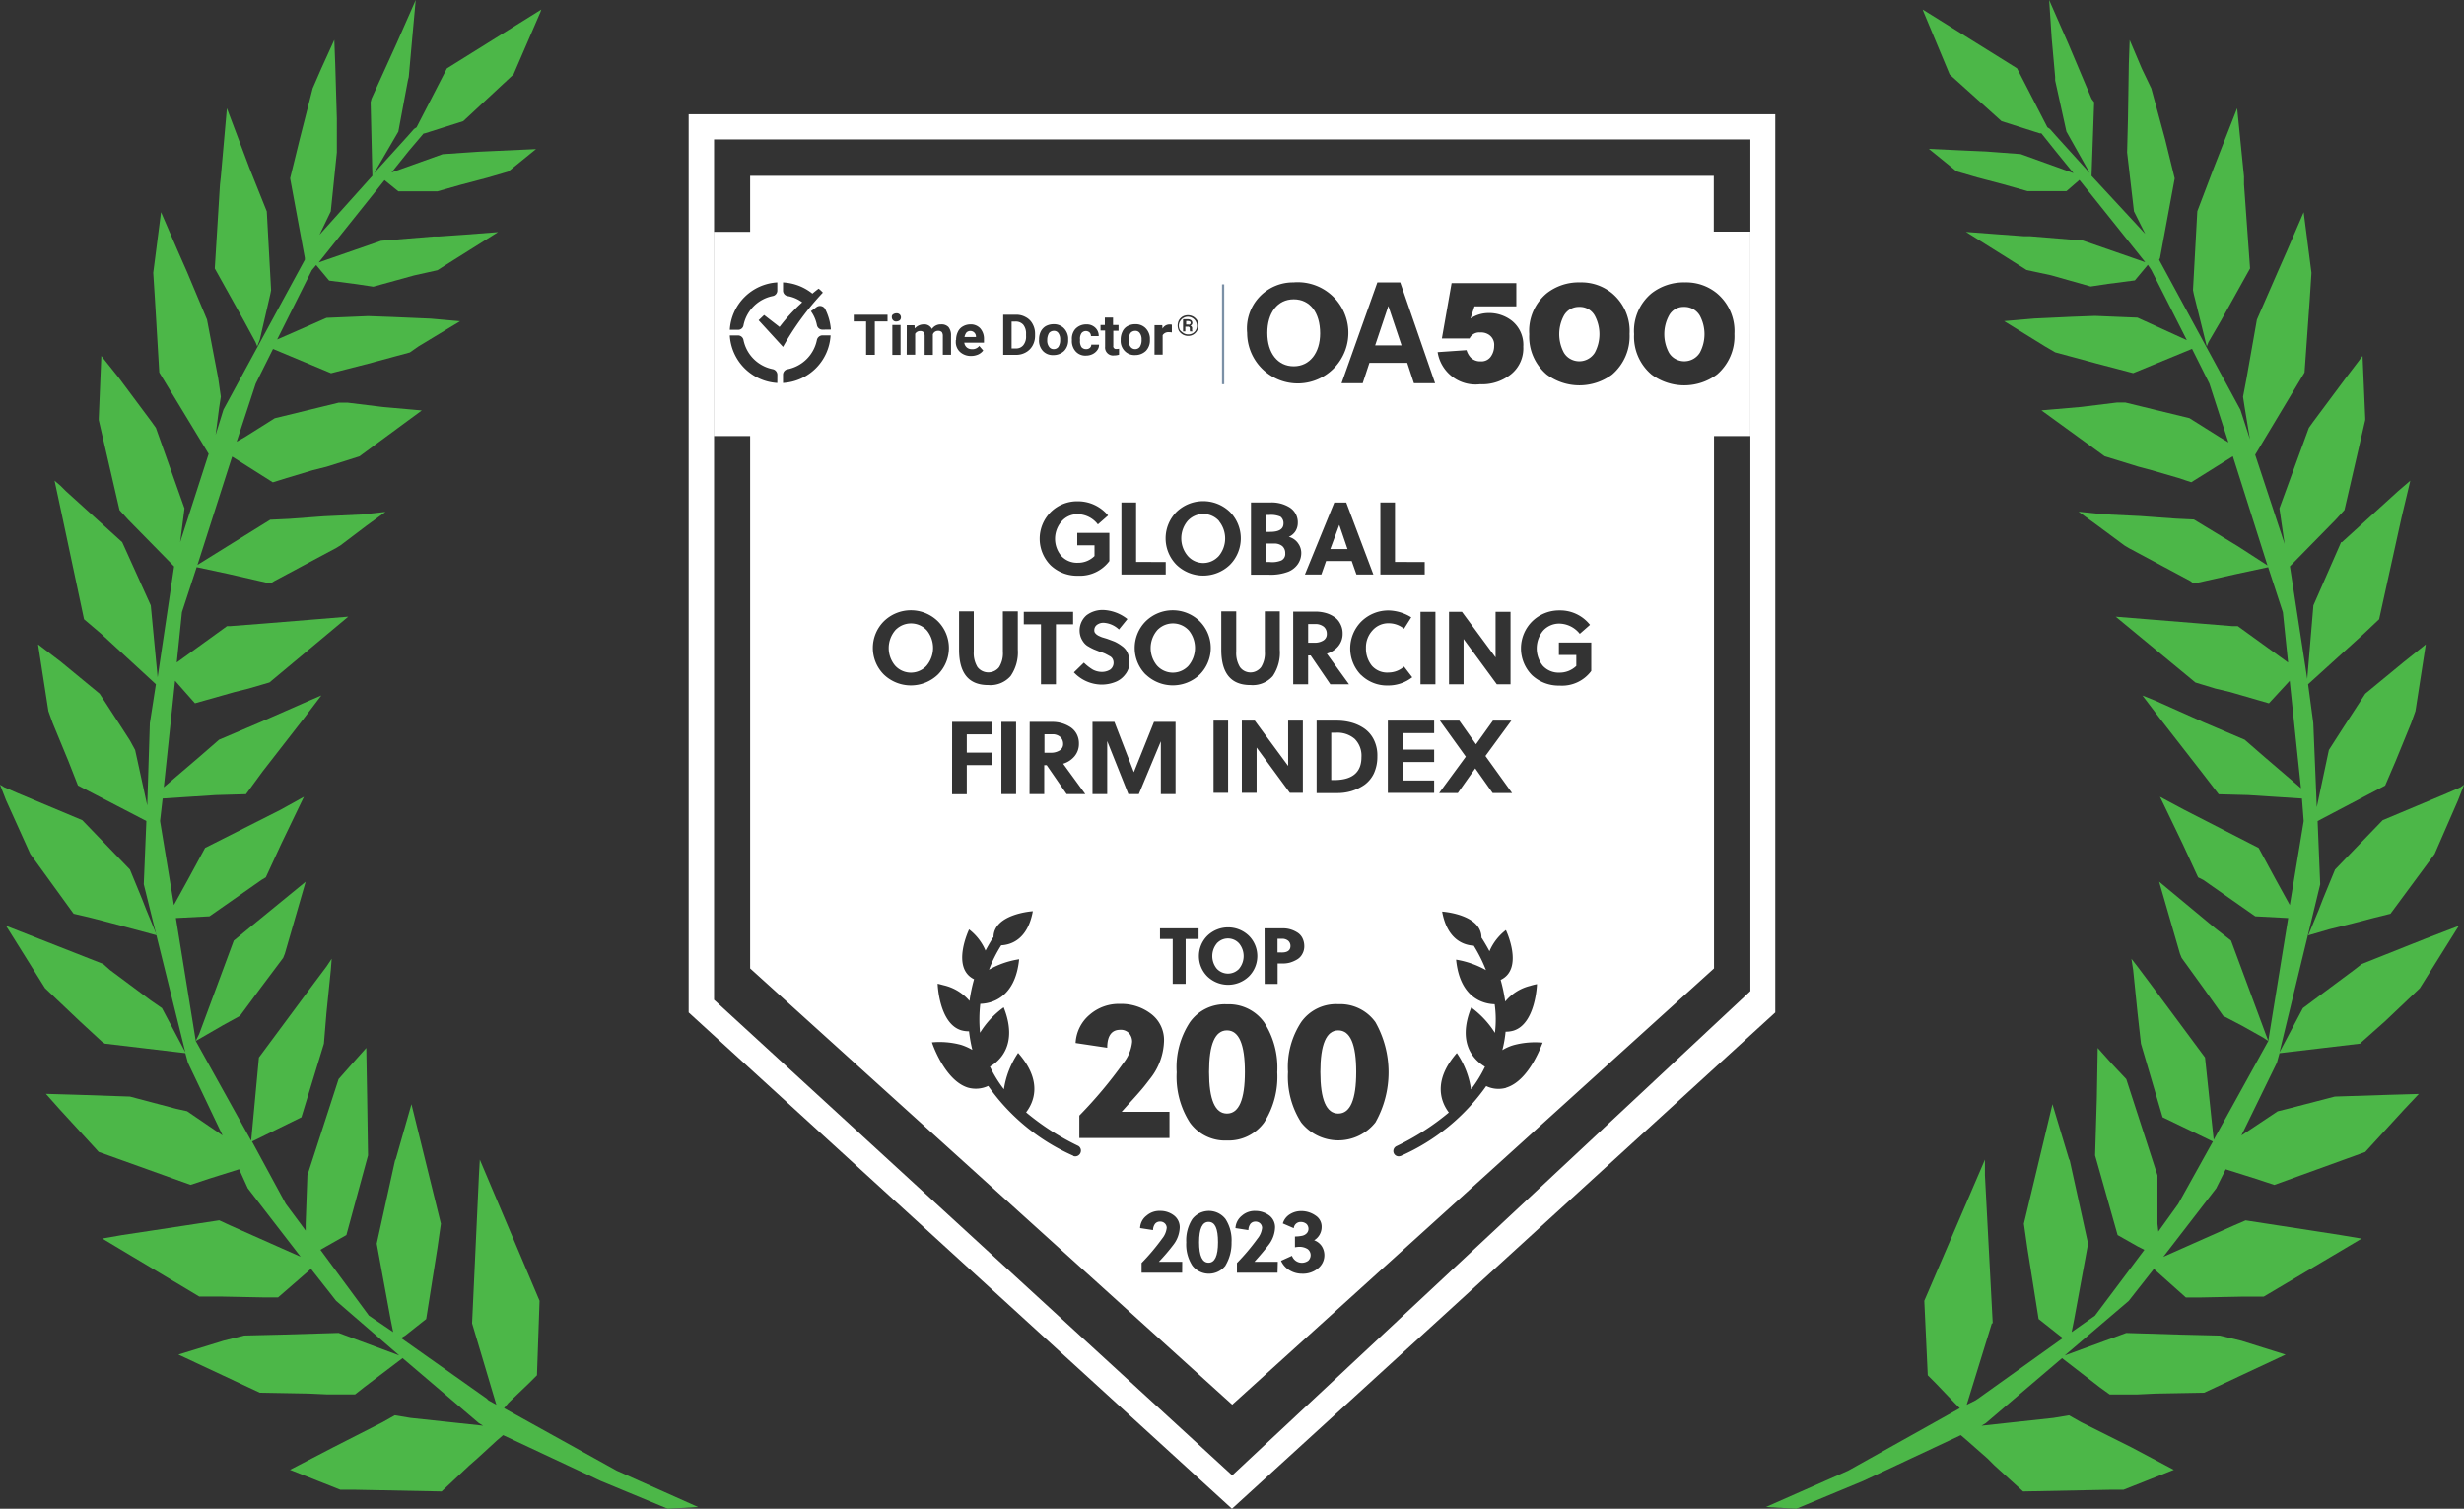
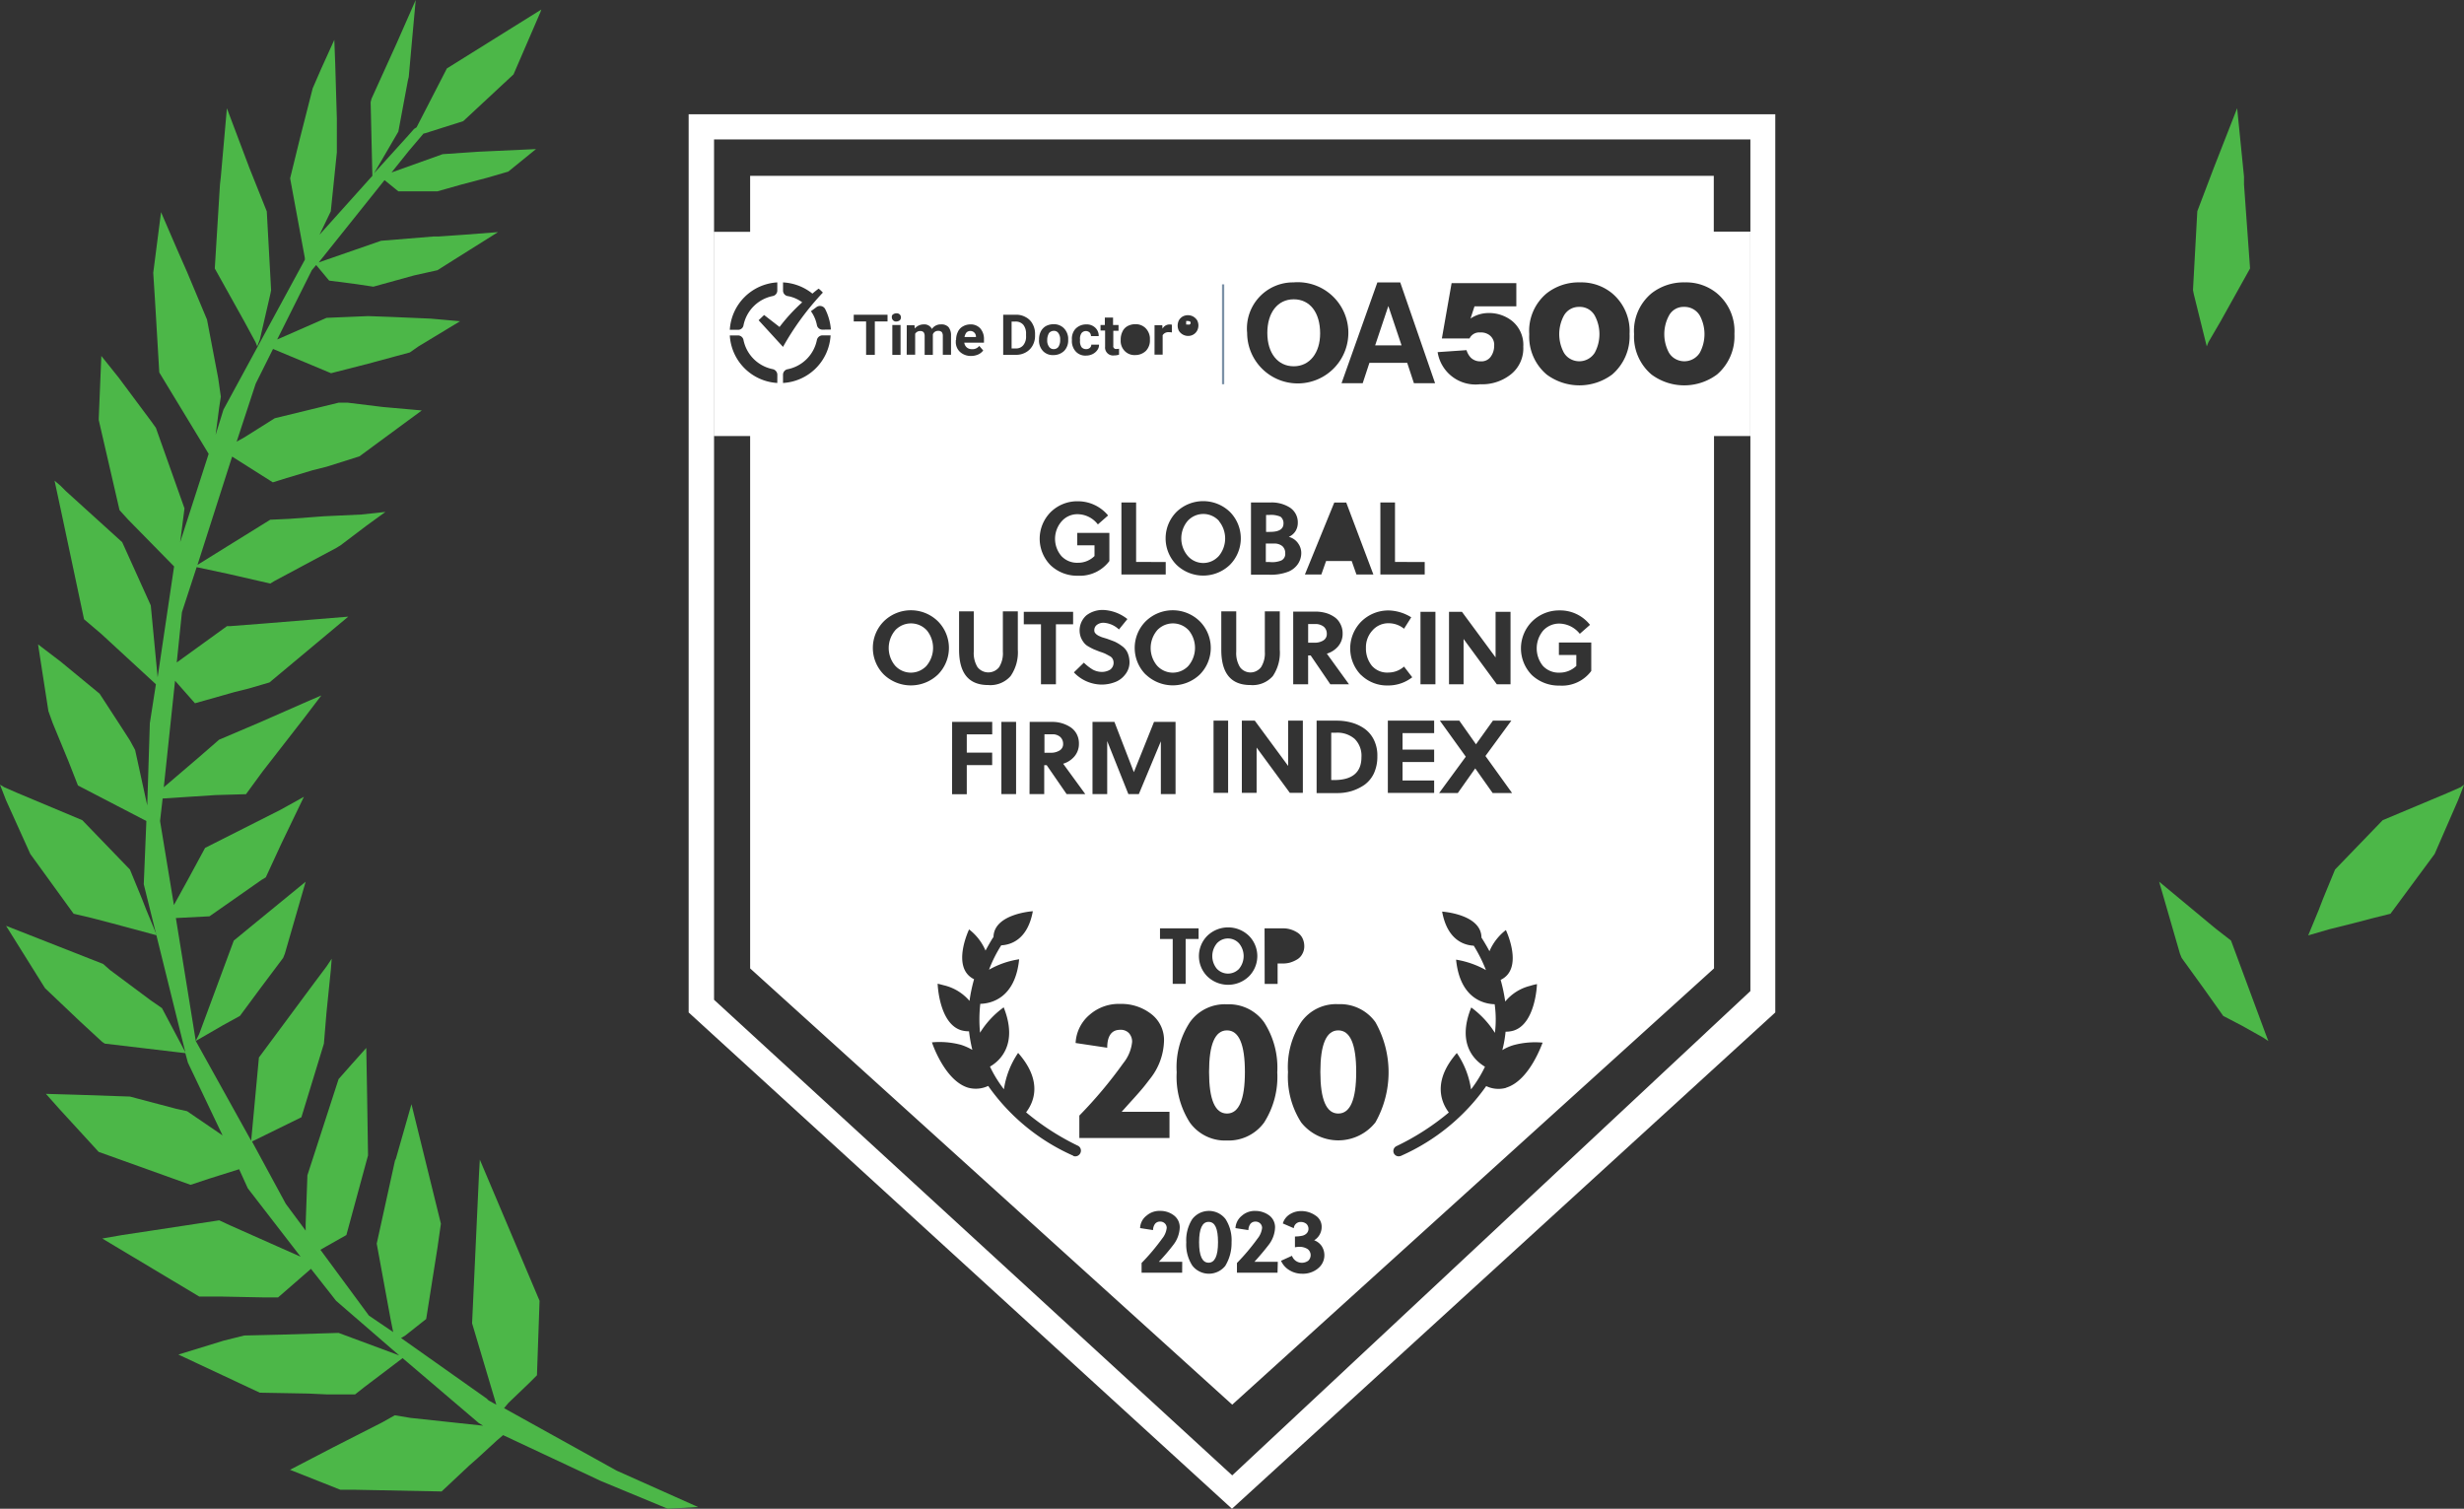
<svg xmlns="http://www.w3.org/2000/svg" id="Component_384_2" data-name="Component 384 – 2" width="107.791" height="66" viewBox="0 0 107.791 66">
  <rect x="0" y="0" width="107.791" height="66" fill="#333333" stroke="none" />
  <g id="crm">
    <g id="Group_3337" data-name="Group 3337" transform="translate(0 0)">
      <path id="Path_10257" data-name="Path 10257" d="M252.445,104.376l-.682-.53L249.3,101.8l.909,3.145.076.189.985,1.364.834,1.175.8.417.947.53.227.152-.114-.3Z" transform="translate(-154.846 -63.231)" fill="#4cb748" />
-       <path id="Path_10258" data-name="Path 10258" d="M216.4,1.667l.152,1.7v.152l.493,2.235,1.023,1.819-1.478-1.63-.265-.3-.113-.076-1.326-2.576L210.758.417,210.8.53l1.137,2.728L214.206,5.3l1.667.531h.075l.606.758.8.985-2.311-.834-1.516-.114-.871-.038-1.629-.076,1.212.985.909.265,1.137.3,1.061.3h1.7l.568-.492,2.879,3.6-2.728-.947-2.311-.189h-.265l-1.023-.075-1.516-.114,1.932,1.212.72.455,1.061.227,1.743.493.758-.114,1.174-.152.569-.682.151.227,1.554,3.069-2.16-.985-1.856-.076-1.023.038-1.629.076-1.326.114,1.781,1.1.455.266,1.819.492,1.591.417,2.576-1.061.758,1.516.834,2.576-.379-.227-1.326-.834-2.8-.682h-.379l-1.554.19-1.743.151,2.766,2.008,1.478.455.568.152,1.175.341.568.189,1.819-1.137,1.515,4.774-1.288-.833-1.932-1.175-.8-.038-1.553-.113-1.592-.076-1.1-.114.833.606,1.175.871.189.114,2.69,1.44.152.114,1.856-.417,1.4-.3.644,1.97.228,2.2-2.2-1.591h-.227l-1.4-.114-3.713-.3,3.486,2.879.871.265.644.152,1.7.493.909-.985.493,4.7-1.591-1.364-.872-.758-1.781-.758-2.121-.947-.569-.227.72.947,1.857,2.387.758.985L225,34.78l2.349.152.076.985-.607,3.675-.606-1.1-.758-1.4L222.2,35.424l-1.061-.568.985,2.046.682,1.477.228.114,2.273,1.591,1.44.076-.872,5.38-2.387,4.32-.379-3.6-2.387-3.22-.568-.758-.265-.341.076.493.189,1.856.152,1.364.947,3.22,2.2,1.061-1.516,2.728-.871,1.212-.038-.341V51.413l-1.364-4.206-.606-.644-.644-.72-.038,2.2-.076,2.5.985,3.485.871.493.3.152-2.16,2.879-1.023.72.114-.568.606-3.3-.8-3.637-.038-.076-.72-2.387-1.25,5.228.151,1.061.493,3.107.909.719.152.114-3.713,2.652-.114.076-.379.19,1.1-3.562h.038l-.341-6.479v-.682l-2.653,6.176.152,3.258.341.341.834.871.227.227L207.5,64.333l-3.6,1.591,1.326.076,2.917-1.212,4.282-2.008.265.227.909.8.3.3,1.251,1.137,3.826-.075h.568l2.2-.872-1.856-.985-2.2-1.1-.53-.3-.682.114-3.145.341.189-.114,3.334-2.841,1.667,1.288.417.3h1.212l.8-.038,2.121-.038,3.561-1.667-1.932-.606-.948-.227-1.553-.038h-.038l-2.5-.076-2.69.985,2.8-2.387,1.1-1.4,1.4,1.25h.644l1.894-.038h.871l4.281-2.538-.909-.152-1.212-.189-2.955-.455-.53.228-3.069,1.364,2.311-2.993.417-.834,1.326.417.8.265,3.978-1.44,1.7-1.856.644-.682-1.326.038-2.349.076-2.046.531-.455.113L224.7,49.67l1.553-3.183.114-.416,3.524-.417.076-.076,1.023-.909,1.516-1.44,1.137-1.819.568-.909-1.478.568-2.766,1.1-.341.265-1.781,1.326-.455.341-1.023,1.932,1.781-7.35-.114-2.766,2.955-1.553.455-1.061.682-1.667.189-.53.3-1.933.152-.985-.947.758-1.7,1.4-.985,1.515-.341.53-.266.417-.53,2.5-.152-3.675-.227-1.7,2.425-2.2.682-.644.985-4.471.379-1.591-.265.227-.265.227L229.1,23.717h-.038l-1.212,2.766L227.58,29.7l-.758-4.926,2.008-2.046.379-.417.909-3.94V18.3L230,15.571l-.72.947-1.44,1.933-.189.265-1.288,3.524.227,1.553-1.288-3.9,2.046-3.41.114-.189.227-3.183.076-1.175-.341-2.652-.72,1.667-.417.947-.909,2.084-.455,2.576-.152.8.076.493.227,1.364-.417-1.288L221.1,11.366l.038-.075.644-3.486-.417-1.7-.606-2.235-.417-.871-.53-1.25L219.775,2.8l-.038,2.387L219.7,6.668l.3,2.577.493.985-2.349-2.538.114-3.22-.114-.152-1.023-2.425L216.29,0Z" transform="translate(-126.647 0)" fill="#4cb748" />
      <path id="Path_10259" data-name="Path 10259" d="M273.169,90.713l-.606.265-2.8,1.175-2.084,2.159-.53,1.289-.19.492-.454,1.1.909-.265,1.061-.265.871-.228.758-.189,1.932-2.615,1.023-2.349.266-.682Z" transform="translate(-165.529 -56.274)" fill="#4cb748" />
      <path id="Path_10260" data-name="Path 10260" d="M253.73,22.616l.076.3.076-.189.53-.909,1.288-2.311-.265-3.675v-.341l-.3-2.993-1.023,2.614-.72,1.894-.189,3.448.038.189Z" transform="translate(-157.268 -7.764)" fill="#4cb748" />
      <path id="Path_10261" data-name="Path 10261" d="M18.621,0l-.834,1.894-1.1,2.425-.038.152.076,3.22-2.312,2.577.493-1.023.265-2.577V5.191L15.1,2.8,15.06,1.743l-.568,1.25-.379.872L13.544,6.1l-.417,1.7.644,3.486v.076L10.21,17.92l-.341,1.1.151-1.174.076-.493-.114-.8L9.491,13.98,8.619,11.9,8.2,10.949l-.72-1.667-.341,2.652.075,1.175.189,3.183.114.19,2.046,3.372L8.316,23.717l.19-1.477L7.255,18.716l-.189-.265-1.44-1.933-.758-.947L4.755,18.3v.076l.909,3.94.379.417,2.008,2.046-.72,4.85-.3-3.145-1.25-2.766L3.315,21.482l-.227-.227-.266-.228.341,1.592.948,4.47.757.644,2.387,2.2-.265,1.7-.114,3.6-.53-2.425-.227-.417-.341-.53-.985-1.515-1.7-1.4L2.1,28.188l.152.985.3,1.933.19.53L3.429,33.3l.416,1.061,2.993,1.554-.114,2.765,1.819,7.35L7.52,44.1l-.493-.341L5.247,42.433l-.3-.265-2.8-1.1L.7,40.5l.568.909,1.137,1.819,1.515,1.44.985.909.114.076,3.524.417.113.417,1.516,3.182L8.619,48.609,8.127,48.5l-2.008-.531L3.77,47.889l-1.326-.038.607.682,1.7,1.856L8.77,51.83l.8-.265,1.326-.417.379.834,2.311,2.993-3.069-1.364-.493-.228-2.993.455-1.25.189-.872.152L9.15,56.717h.909l1.895.038H12.6l1.439-1.25,1.1,1.4L17.9,59.293l-2.652-.985-2.538.076-1.591.038-.909.227-1.971.606L11.8,60.923l2.122.038.833.038h1.213l.379-.3,1.7-1.288,3.334,2.841.189.114-3.182-.341-.682-.114-.531.3-2.159,1.1-1.895.985,2.2.872h.568l3.865.076,1.212-1.137.341-.3.872-.8.265-.227,4.281,2.008L29.647,66l1.326-.075-3.562-1.592L22.486,61.6l.189-.227.909-.871.341-.341.114-3.258-2.614-6.176-.038.682-.3,6.479,1.061,3.562-.341-.19-.076-.076-3.751-2.652.189-.113.91-.72.492-3.107.152-1.061-1.288-5.228-.682,2.387-.038.076-.8,3.637.606,3.3.114.568-1.061-.72-2.122-2.879.265-.152.871-.493.947-3.485-.038-2.5-.038-2.2-.644.72-.568.644-1.364,4.206-.076,2.122v.3l-.871-1.175L11.46,49.935l2.16-1.06.985-3.221.113-1.364.189-1.856.038-.493-.228.341-.568.758-2.387,3.22L11.423,49.9,9,45.54l-.871-5.38L9.6,40.084l2.274-1.591.189-.114.682-1.477.985-2.046-1.023.568-3.3,1.667-.758,1.4-.606,1.1-.606-3.675.113-.985L9.87,34.78l1.326-.038.72-.985,1.856-2.387.72-.947-.53.227L11.8,31.6l-1.781.758-.871.758L7.6,34.439l.493-4.66.871.985,1.743-.493.606-.151.91-.266,3.448-2.879-3.675.3-1.477.114h-.152l-2.2,1.591.227-2.2.644-1.97,1.4.3,1.819.417.189-.114,2.69-1.439.19-.114L16.462,23l.834-.606-1.061.114-1.629.076-1.516.113-.833.038-1.895,1.175-1.288.8,1.516-4.736L12.37,21.1l.607-.189,1.136-.341.606-.152,1.44-.455,2.728-2.008-1.7-.151-1.553-.19h-.379l-2.8.682-1.326.834-.341.189.834-2.538.757-1.516,2.538,1.061,1.629-.417,1.819-.492.379-.265,1.818-1.1-1.288-.114L17.6,13.866l-1.061-.038-1.819.076-2.159.947,1.515-3.031.19-.227.568.682,1.175.152.757.114,1.781-.492,1.023-.228.72-.454,1.932-1.213-1.477.114-1.1.076h-.227l-2.312.189-2.728.947,2.879-3.6.606.492h1.7l1.061-.3,1.137-.3.909-.265,1.213-.985-1.667.076-.834.038L19.8,6.744l-2.236.8.758-.947.644-.758H19L20.7,5.3l2.2-2.046L24.077.53l.038-.113-4.13,2.576L18.659,5.569l-.114.075-.265.3L16.8,7.577l1.061-1.819.417-2.235.038-.152.152-1.7Z" transform="translate(-0.435 0)" fill="#4cb748" />
      <path id="Path_10262" data-name="Path 10262" d="M23.775,108.089l.758-.417L25.4,106.5l1.023-1.364.076-.189.909-3.145-2.5,2.046-.644.53-1.516,4.092-.152.3.265-.152Z" transform="translate(-14.037 -63.231)" fill="#4cb748" />
      <path id="Path_10263" data-name="Path 10263" d="M.265,91.282l1.061,2.349L3.22,96.245l.8.189.871.227.985.265.985.265-.455-1.1L6.214,95.6l-.53-1.288L3.6,92.153.8,90.979.19,90.714,0,90.6Z" transform="translate(0 -56.274)" fill="#4cb748" />
      <path id="Path_10264" data-name="Path 10264" d="M26.581,22.73l.076.189.114-.3.455-1.97.038-.189-.189-3.448-.758-1.894L25.33,12.5l-.265,2.993-.038.341L24.8,19.509l1.288,2.311Z" transform="translate(-15.404 -7.764)" fill="#4cb748" />
    </g>
    <g id="Badge" transform="translate(8.526 -21.8)">
      <g id="Group_3607" data-name="Group 3607" transform="translate(30.352 44.282)">
-         <path id="Path_11120" data-name="Path 11120" d="M279.692,191.7l-.392,1.057h.752Z" transform="translate(-259.982 -191.22)" fill="#fff" />
        <path id="Path_11121" data-name="Path 11121" d="M253.674,188.441c.392,0,.588-.12.588-.37a.355.355,0,0,0-.131-.294,1.052,1.052,0,0,0-.5-.076H253.5v.741Z" transform="translate(-236.992 -187.656)" fill="#fff" />
        <path id="Path_11122" data-name="Path 11122" d="M221.024,189.2a.5.5,0,0,0,.076-.076,1.2,1.2,0,0,0,0-1.514V187.6a.925.925,0,0,0-1.372,0,1.185,1.185,0,0,0,0,1.525A.9.9,0,0,0,221.024,189.2Z" transform="translate(-206.651 -187.294)" fill="#fff" />
        <path id="Path_11123" data-name="Path 11123" d="M254.075,199.927a.315.315,0,0,0,.174-.316.4.4,0,0,0-.131-.316.541.541,0,0,0-.359-.109H253.4v.806h.152A1.054,1.054,0,0,0,254.075,199.927Z" transform="translate(-236.903 -197.89)" fill="#fff" />
        <path id="Path_11124" data-name="Path 11124" d="M281.018,276.268a1.036,1.036,0,0,0-.294-.8,1.151,1.151,0,0,0-.828-.272h-.2v2.07h.076C280.6,277.281,281.018,276.943,281.018,276.268Z" transform="translate(-260.338 -265.625)" fill="#fff" />
        <path id="Path_11125" data-name="Path 11125" d="M271.064,232.219a.323.323,0,0,0,.152-.294.4.4,0,0,0-.131-.305.587.587,0,0,0-.349-.12H270.4v.817h.251A.707.707,0,0,0,271.064,232.219Z" transform="translate(-252.051 -226.685)" fill="#fff" />
        <path id="Path_11126" data-name="Path 11126" d="M164.838,275.786H164.5v.806h.251a.707.707,0,0,0,.414-.1.323.323,0,0,0,.152-.294.4.4,0,0,0-.131-.3A.5.5,0,0,0,164.838,275.786Z" transform="translate(-157.687 -266.146)" fill="#fff" />
        <path id="Path_11127" data-name="Path 11127" d="M103.622,231.57a.941.941,0,0,0-1.318-.076.5.5,0,0,0-.076.076,1.2,1.2,0,0,0,0,1.536.929.929,0,0,0,1.307.076.5.5,0,0,0,.076-.076,1.214,1.214,0,0,0,.011-1.536Z" transform="translate(-101.95 -226.472)" fill="#fff" />
        <path id="Path_11128" data-name="Path 11128" d="M208.822,231.57a.941.941,0,0,0-1.318-.076.5.5,0,0,0-.076.076,1.2,1.2,0,0,0,0,1.536.928.928,0,0,0,1.307.076.5.5,0,0,0,.076-.076,1.214,1.214,0,0,0,.011-1.536Z" transform="translate(-195.691 -226.472)" fill="#fff" />
-         <path id="Path_11129" data-name="Path 11129" d="M258.666,358.216a.3.3,0,0,0-.1-.229.411.411,0,0,0-.251-.087H258.1v.6h.152C258.525,358.51,258.666,358.412,258.666,358.216Z" transform="translate(-241.091 -339.316)" fill="#fff" />
        <path id="Path_11130" data-name="Path 11130" d="M233.022,359.153c.022-.022.044-.033.054-.054a.87.87,0,0,0,0-1.1.655.655,0,0,0-.926-.055c-.022.022-.044.033-.054.055a.87.87,0,0,0,0,1.1A.666.666,0,0,0,233.022,359.153Z" transform="translate(-217.745 -339.207)" fill="#fff" />
        <path id="Path_11131" data-name="Path 11131" d="M227.014,471.6c-.272,0-.414.294-.414.893s.142.893.414.893.414-.294.414-.893S227.3,471.6,227.014,471.6Z" transform="translate(-213.022 -440.631)" fill="#fff" />
        <path id="Path_11132" data-name="Path 11132" d="M276.084,394.7c-.523,0-.784.61-.784,1.819s.261,1.819.784,1.819.784-.61.784-1.819S276.607,394.7,276.084,394.7Z" transform="translate(-256.417 -372.108)" fill="#fff" />
        <path id="Path_11133" data-name="Path 11133" d="M231.384,394.7c-.523,0-.784.61-.784,1.819s.261,1.819.784,1.819.784-.61.784-1.819S231.907,394.7,231.384,394.7Z" transform="translate(-216.586 -372.108)" fill="#fff" />
      </g>
      <path id="Path_11134" data-name="Path 11134" d="M21.6,26.8V66.09L45.368,87.8,69.136,66.09V26.8ZM68.047,65.154,45.379,86.34,22.711,65.535V27.9H68.047Z" transform="translate(0)" fill="#fff" />
      <g id="Group_3608" data-name="Group 3608" transform="translate(46.915 34.893)">
        <path id="Path_11135" data-name="Path 11135" d="M372.094,104.1a.746.746,0,0,0-.664.381,1.714,1.714,0,0,0,0,1.623.751.751,0,0,0,.261.261.8.8,0,0,0,1.089-.261,1.714,1.714,0,0,0,0-1.623A.747.747,0,0,0,372.094,104.1Z" transform="translate(-358.456 -103.768)" fill="#fff" />
        <path id="Path_11136" data-name="Path 11136" d="M414.283,104.1a.717.717,0,0,0-.654.381,1.714,1.714,0,0,0,0,1.623.751.751,0,0,0,.261.261.8.8,0,0,0,1.089-.261,1.714,1.714,0,0,0,0-1.623A.775.775,0,0,0,414.283,104.1Z" transform="translate(-396.059 -103.768)" fill="#fff" />
        <path id="Path_11137" data-name="Path 11137" d="M297.877,103.8l-.577,1.721h1.155Z" transform="translate(-292.583 -103.506)" fill="#fff" />
        <path id="Path_11138" data-name="Path 11138" d="M255.155,104.03c.7,0,1.155-.588,1.155-1.438,0-.915-.447-1.492-1.155-1.492s-1.155.588-1.155,1.471S254.457,104.03,255.155,104.03Z" transform="translate(-254 -101.1)" fill="#fff" />
      </g>
      <g id="Group_3609" data-name="Group 3609" transform="translate(22.7 29.491)">
        <path id="Path_11139" data-name="Path 11139" d="M168.2,121.1Z" transform="translate(-153.331 -113.519)" fill="#fff" />
        <path id="Path_11140" data-name="Path 11140" d="M165.866,114.582a.253.253,0,0,0,.207-.1.545.545,0,0,0,.076-.316.447.447,0,0,0-.076-.283.226.226,0,0,0-.207-.1.268.268,0,0,0-.207.1.6.6,0,0,0-.076.305.447.447,0,0,0,.076.283A.236.236,0,0,0,165.866,114.582Z" transform="translate(-150.997 -107)" fill="#fff" />
        <path id="Path_11141" data-name="Path 11141" d="M151.932,110.632v-.087a.607.607,0,0,0-.12-.4.437.437,0,0,0-.338-.142H151.3v1.176h.174a.4.4,0,0,0,.338-.142A.59.59,0,0,0,151.932,110.632Z" transform="translate(-138.272 -103.628)" fill="#fff" />
        <path id="Path_11142" data-name="Path 11142" d="M75.446,53.94V51.5H33.29v2.451H31.7v8.932h1.59V86.172h0l21.089,19.084L75.456,86.172q-2.827-1.52-3.758-2.026.931.507,3.758,2.026V62.883h1.59V53.94Zm-9.858,4.5a.609.609,0,0,0-.359-.087.47.47,0,0,0-.468.261H63.551l.425-2.418h2.832v1.013h-1.83l-.174.534a1.408,1.408,0,0,1,.773-.24,1.618,1.618,0,0,1,1.035.338,1.347,1.347,0,0,1,.5,1.133A1.453,1.453,0,0,1,66.6,60.16a2.019,2.019,0,0,1-1.383.458,1.677,1.677,0,0,1-1.852-1.405l1.264-.087a.82.82,0,0,0,.185.327.59.59,0,0,0,.436.163.5.5,0,0,0,.425-.185.8.8,0,0,0,.163-.49A.528.528,0,0,0,65.588,58.439ZM63.463,75.333h.85l.73,1.035.741-1.035h.806L65.457,76.88,66.622,78.5h-.85l-.762-1.078L64.248,78.5h-.817l1.166-1.59Zm.4-1.59v-3.17h.566L65.9,72.567V70.573h.654v3.17h-.6L64.5,71.761v1.982ZM63.213,76.6v.545H61.83v.806h1.383v.545H61.187V75.333h2.026v.545H61.83V76.6ZM51.22,84.886v-.468h1.688v.468h-.566v1.961h-.566V84.886ZM49.858,89a.492.492,0,0,0-.381-.142c-.37,0-.566.261-.566.784l-1.383-.207a1.722,1.722,0,0,1,.621-1.242,1.941,1.941,0,0,1,1.34-.468,2.125,2.125,0,0,1,1.34.436,1.431,1.431,0,0,1,.566,1.2,2.776,2.776,0,0,1-.588,1.612c-.12.152-.24.316-.37.468s-.3.349-.512.577l-.381.425h2.091V93.59H47.691v-.98a19.408,19.408,0,0,0,1.928-2.3A1.756,1.756,0,0,0,50,89.385.553.553,0,0,0,49.858,89ZM46.906,68.133a.938.938,0,0,0,.719.294,1.021,1.021,0,0,0,.73-.294v-.468H47.6V67.12h1.405v1.231a1.609,1.609,0,0,1-1.372.643,1.686,1.686,0,0,1-1.2-.458,1.65,1.65,0,0,1,.011-2.331h0a1.653,1.653,0,0,1,1.187-.468,1.713,1.713,0,0,1,1.318.621l-.447.392a1.131,1.131,0,0,0-.871-.447.909.909,0,0,0-.708.305A1.16,1.16,0,0,0,46.906,68.133Zm4.564.261v.545H49.532V65.791h.643v2.6ZM50.294,78.547h-.458l-.926-2.32v2.32h-.643V75.388h.959l.85,2.2.882-2.2H51.9v3.159h-.643V76.238Zm-.5-7.658-.37.457a1.065,1.065,0,0,0-.664-.294.468.468,0,0,0-.294.087.284.284,0,0,0-.12.229.212.212,0,0,0,.011.087.2.2,0,0,0,.054.076.289.289,0,0,0,.065.054.441.441,0,0,0,.1.054c.044.022.076.033.1.044l.109.033.109.033c.12.044.24.087.349.131a1.753,1.753,0,0,1,.305.185.727.727,0,0,1,.251.294,1.084,1.084,0,0,1,.087.414.845.845,0,0,1-.2.556.988.988,0,0,1-.457.327,1.614,1.614,0,0,1-.556.1,1.683,1.683,0,0,1-1.22-.534l.436-.425a2.108,2.108,0,0,0,.392.305.848.848,0,0,0,.4.1.686.686,0,0,0,.359-.1.372.372,0,0,0,.109-.468A.3.3,0,0,0,49,72.5c-.054-.033-.12-.065-.185-.1a2.525,2.525,0,0,0-.24-.087l-.251-.1a2.307,2.307,0,0,1-.229-.12.632.632,0,0,1-.207-.174.956.956,0,0,1-.131-.229.877.877,0,0,1,.251-.969,1.165,1.165,0,0,1,.73-.229A1.821,1.821,0,0,1,49.793,70.889Zm-2.375-.316v.545h-.752v2.625h-.654V71.118h-.752v-.545Zm-1.9,4.815h1a1.443,1.443,0,0,1,.762.218.813.813,0,0,1,.283.294.863.863,0,0,1,.109.436.837.837,0,0,1-.2.566,1.034,1.034,0,0,1-.49.316l.969,1.329h-.817l-.871-1.264h-.109v1.264h-.643Zm5.076-2.07a1.65,1.65,0,0,1,0-2.331,1.69,1.69,0,0,1,2.364,0,1.65,1.65,0,0,1,0,2.331A1.711,1.711,0,0,1,50.6,73.318ZM53.29,84.745h0a1.309,1.309,0,0,1,1.819,0,1.256,1.256,0,0,1,0,1.776h0a1.309,1.309,0,0,1-1.819,0A1.256,1.256,0,0,1,53.29,84.745Zm.272-6.252V75.333H54.2v3.159Zm1.884-1.982v1.982H54.8V75.333h.566l1.46,1.982V75.333h.643v3.159H56.9Zm1.808-8.943A.718.718,0,0,1,57.4,68a.87.87,0,0,1-.153.49.943.943,0,0,1-.414.327A2.13,2.13,0,0,1,56,68.95h-.8V65.791h.828a1.487,1.487,0,0,1,.85.207.77.77,0,0,1,.37.686.686.686,0,0,1-.1.359.662.662,0,0,1-.294.251A.718.718,0,0,1,57.255,67.567Zm-1.46,16.851h.8a1.124,1.124,0,0,1,.327.044,1.206,1.206,0,0,1,.294.131.605.605,0,0,1,.229.24.786.786,0,0,1,.087.349.677.677,0,0,1-.087.359.605.605,0,0,1-.229.24,1.424,1.424,0,0,1-.294.131,1.124,1.124,0,0,1-.327.044h-.229v.893h-.566Zm1.253-10.686v-3.17h1a1.709,1.709,0,0,1,.4.054,1.242,1.242,0,0,1,.37.163.765.765,0,0,1,.283.305.863.863,0,0,1,.109.436.837.837,0,0,1-.2.566,1.034,1.034,0,0,1-.49.316l.969,1.34h-.817L57.81,72.48H57.7v1.264h-.654Zm.512-4.793,1.285-3.148h.523l1.187,3.148h-.741l-.207-.588H58.485l-.207.588Zm.5,6.394h.926a2.439,2.439,0,0,1,.621.087,1.849,1.849,0,0,1,.556.261,1.3,1.3,0,0,1,.414.49,1.545,1.545,0,0,1,.152.73,1.737,1.737,0,0,1-.152.741,1.315,1.315,0,0,1-.414.5,2.093,2.093,0,0,1-.566.272,2.129,2.129,0,0,1-.643.087h-.882v-3.17Zm1.95-2a1.67,1.67,0,0,1,.022-2.342,1.688,1.688,0,0,1,1.2-.479,1.959,1.959,0,0,1,.98.3l-.316.5a1.057,1.057,0,0,0-.664-.24.92.92,0,0,0-.719.316,1.088,1.088,0,0,0-.283.762,1.2,1.2,0,0,0,.261.784.889.889,0,0,0,.73.294,1.026,1.026,0,0,0,.675-.261l.359.468a1.707,1.707,0,0,1-1.067.359A1.618,1.618,0,0,1,60.01,73.329ZM62.8,68.395v.545H60.86V65.791H61.5v2.6Zm-.185,5.348v-3.17h.654v3.17ZM60.729,56.162h1l1.525,4.412h-.926l-.294-.893H60.381l-.294.893h-.926Zm-3.671,0a2.214,2.214,0,1,1-2.026,2.211A2.016,2.016,0,0,1,57.058,56.162ZM55.534,73.1a.516.516,0,0,0,.109-.109,1.143,1.143,0,0,0,.163-.675V70.552h.654v1.677a1.826,1.826,0,0,1-.305,1.155,1.174,1.174,0,0,1-.98.392c-.85,0-1.274-.512-1.274-1.547V70.552h.654v1.765a1.166,1.166,0,0,0,.163.675A.569.569,0,0,0,55.534,73.1ZM52.048,57.818a.469.469,0,0,1,.163-.163.486.486,0,0,1,.458,0,.5.5,0,0,1,.174.163.486.486,0,0,1,0,.457.441.441,0,0,1-.4.229h0a.475.475,0,0,1-.4-.229A.52.52,0,0,1,52.048,57.818Zm2.233,8.387a1.644,1.644,0,0,1,0,2.309,1.684,1.684,0,0,1-2.342,0,1.644,1.644,0,0,1,0-2.309A1.684,1.684,0,0,1,54.281,66.205Zm-3.3-8.17h.338l.011.153a.345.345,0,0,1,.3-.185.371.371,0,0,1,.109.011v.338a.53.53,0,0,0-.131-.011.293.293,0,0,0-.272.131v.85H50.98Zm-1.481.654v-.022a.775.775,0,0,1,.076-.349.515.515,0,0,1,.218-.24.708.708,0,0,1,.338-.087.615.615,0,0,1,.447.163.671.671,0,0,1,.2.436v.087a.655.655,0,0,1-.174.479.668.668,0,0,1-.468.185h0a.591.591,0,0,1-.457-.174A.624.624,0,0,1,49.5,58.689Zm-.893-.664h.2V57.7h.359v.327h.24v.251h-.229v.654a.12.12,0,0,0,.142.142.371.371,0,0,0,.109-.011v.261a.7.7,0,0,1-.218.033h0a.348.348,0,0,1-.392-.381v-.708h-.2v-.24Zm-1.078.163A.642.642,0,0,1,47.985,58a.541.541,0,0,1,.4.142.478.478,0,0,1,.153.37H48.2a.222.222,0,0,0-.065-.163h0a.244.244,0,0,0-.349.033.438.438,0,0,0-.065.283V58.7a.47.47,0,0,0,.065.294.255.255,0,0,0,.2.087.229.229,0,0,0,.163-.054.176.176,0,0,0,.065-.142h.338a.371.371,0,0,1-.076.24.539.539,0,0,1-.207.174.635.635,0,0,1-.283.065h0a.564.564,0,0,1-.457-.185.672.672,0,0,1-.163-.49v-.022A.646.646,0,0,1,47.527,58.188Zm-1.6.5v-.022A.775.775,0,0,1,46,58.319a.58.58,0,0,1,.218-.24.708.708,0,0,1,.338-.087.615.615,0,0,1,.447.163.671.671,0,0,1,.2.436v.087a.655.655,0,0,1-.174.479.668.668,0,0,1-.468.185h0a.591.591,0,0,1-.457-.174A.667.667,0,0,1,45.926,58.689Zm-1.569-1.111h.566a.824.824,0,0,1,.425.109.7.7,0,0,1,.294.294.863.863,0,0,1,.109.436v.076a.863.863,0,0,1-.109.436.763.763,0,0,1-.294.294.852.852,0,0,1-.425.109h-.566ZM44.074,73.1a.516.516,0,0,0,.109-.109,1.143,1.143,0,0,0,.163-.675V70.552H45v1.677a1.824,1.824,0,0,1-.316,1.155,1.174,1.174,0,0,1-.98.392c-.85,0-1.274-.512-1.274-1.547V70.552h.643v1.765a1.166,1.166,0,0,0,.163.675A.6.6,0,0,0,44.074,73.1Zm.85,2.287v3.159h-.643V75.388ZM42.3,58.678a.775.775,0,0,1,.076-.349.515.515,0,0,1,.218-.24A.665.665,0,0,1,42.92,58a.559.559,0,0,1,.436.174.694.694,0,0,1,.163.479V58.8h-.861a.323.323,0,0,0,.109.207.333.333,0,0,0,.218.076.37.37,0,0,0,.327-.142l.174.2a.573.573,0,0,1-.218.174.769.769,0,0,1-.305.065h-.011a.7.7,0,0,1-.479-.174.586.586,0,0,1-.185-.468v-.054Zm-.174,16.71h1.754v.545H42.767v.8h1.111v.545H42.767v1.274h-.643ZM40.142,58.036h.338l.011.142A.527.527,0,0,1,40.883,58a.368.368,0,0,1,.359.2.459.459,0,0,1,.4-.2.41.41,0,0,1,.327.12.57.57,0,0,1,.109.37v.839h-.359V58.5a.284.284,0,0,0-.044-.163.214.214,0,0,0-.163-.054.236.236,0,0,0-.229.152v.9h-.359v-.828a.284.284,0,0,0-.044-.163.2.2,0,0,0-.153-.054.251.251,0,0,0-.218.12v.915h-.37Zm-.61-.468a.26.26,0,0,1,.153-.054.2.2,0,0,1,.153.054h0a.184.184,0,0,1,0,.251.26.26,0,0,1-.153.054.167.167,0,0,1-.142-.054.18.18,0,0,1-.054-.131A.13.13,0,0,1,39.532,57.567Zm.338.458v1.307H39.51V58.025Zm-4.934-1.264a.245.245,0,0,1-.207-.24v-.359a2.234,2.234,0,0,1,1.285.49c.087-.076.185-.153.272-.218a1.4,1.4,0,0,1,.185.174,12,12,0,0,0-1.743,2.375l-1.067-1.166.24-.229.675.523a7.761,7.761,0,0,1,.991-1.078A1.491,1.491,0,0,0,34.935,56.761Zm-.458-.6v.359a.245.245,0,0,1-.207.24A1.631,1.631,0,0,0,33,58.036a.235.235,0,0,1-.24.2H32.4A2.21,2.21,0,0,1,34.478,56.162Zm0,4.4A2.211,2.211,0,0,1,32.4,58.482h.359a.246.246,0,0,1,.24.2,1.631,1.631,0,0,0,1.274,1.274.256.256,0,0,1,.207.24Zm2.331-2.081a2.211,2.211,0,0,1-2.081,2.081V60.2a.245.245,0,0,1,.207-.24,1.631,1.631,0,0,0,1.274-1.274.256.256,0,0,1,.24-.207Zm-.359-.251a.245.245,0,0,1-.24-.207,1.55,1.55,0,0,0-.261-.6l.251-.185a.258.258,0,0,1,.349.054c.011.011.011.022.022.033a2.385,2.385,0,0,1,.251.9Zm1.372-.359v-.294H39.3v.294h-.556v1.46h-.381v-1.46ZM39.14,73.318a1.65,1.65,0,0,1,0-2.331,1.69,1.69,0,0,1,2.364,0,1.65,1.65,0,0,1,0,2.331A1.711,1.711,0,0,1,39.14,73.318Zm8.594,20.936a.243.243,0,0,1-.283.131c-.011,0-.022-.011-.033-.022a8.975,8.975,0,0,1-3.714-3.05,1.27,1.27,0,0,1-.882.076c-1.035-.316-1.579-1.982-1.579-1.982a3.6,3.6,0,0,1,1.274.109,2.485,2.485,0,0,1,.49.218v-.011a6.763,6.763,0,0,1-.142-.8,1.2,1.2,0,0,1-.338-.044c-.98-.294-1.035-2.037-1.035-2.037.109.022.207.054.305.076a2.107,2.107,0,0,1,1.089.675,6.965,6.965,0,0,1,.2-.948c-1.024-.5-.218-2.179-.218-2.179a2.322,2.322,0,0,1,.719.926c.1-.185.2-.359.305-.534a.085.085,0,0,1,.044-.044c0-1.035,1.721-1.144,1.721-1.144-.229,1.253-.969,1.471-1.383,1.492a5.749,5.749,0,0,0-.534,1.067,3.805,3.805,0,0,1,1.318-.457c-.174,1.743-1.274,1.939-1.7,1.95a6.085,6.085,0,0,0-.011,1.264,3.9,3.9,0,0,1,1.035-1.111c.654,1.645-.2,2.364-.6,2.592a5.287,5.287,0,0,0,.61.991,3.822,3.822,0,0,1,.621-1.59c1.122,1.274.654,2.2.349,2.6a10.9,10.9,0,0,0,2.287,1.471A.242.242,0,0,1,47.734,94.254Zm4.455,5.229H50.414v-.425a9.37,9.37,0,0,0,.9-1.067.9.9,0,0,0,.2-.468.273.273,0,0,0-.087-.2.288.288,0,0,0-.207-.076.274.274,0,0,0-.218.1.477.477,0,0,0-.087.272l-.566-.087a.713.713,0,0,1,.283-.545.857.857,0,0,1,.6-.207.965.965,0,0,1,.6.2.645.645,0,0,1,.251.534,1.312,1.312,0,0,1-.272.741,8.368,8.368,0,0,1-.643.752h1.024Zm1.9-.316a.919.919,0,0,1-1.285.174.88.88,0,0,1-.174-.174,1.7,1.7,0,0,1-.261-1.013,1.722,1.722,0,0,1,.261-1.013.919.919,0,0,1,1.285-.174.88.88,0,0,1,.174.174,1.7,1.7,0,0,1,.261,1.013A1.9,1.9,0,0,1,54.085,99.167ZM54.15,93.7a1.894,1.894,0,0,1-1.623-.784,3.7,3.7,0,0,1-.577-2.2,3.584,3.584,0,0,1,.577-2.189,1.868,1.868,0,0,1,1.623-.784,1.894,1.894,0,0,1,1.623.784,3.658,3.658,0,0,1,.577,2.189,3.718,3.718,0,0,1-.577,2.2A1.921,1.921,0,0,1,54.15,93.7Zm2.211,5.784H54.586v-.425a9.369,9.369,0,0,0,.9-1.067.9.9,0,0,0,.2-.468.273.273,0,0,0-.087-.2.288.288,0,0,0-.207-.076.274.274,0,0,0-.218.1.477.477,0,0,0-.087.272l-.566-.087a.749.749,0,0,1,.283-.545.848.848,0,0,1,.588-.207,1.019,1.019,0,0,1,.61.2.645.645,0,0,1,.251.534,1.312,1.312,0,0,1-.272.741c-.2.261-.414.512-.632.752h1.024Zm1.754-.174a1.036,1.036,0,0,1-.686.218,1.052,1.052,0,0,1-.545-.152.91.91,0,0,1-.37-.414l.479-.218a.458.458,0,0,0,.436.305.477.477,0,0,0,.272-.087.334.334,0,0,0-.022-.512.676.676,0,0,0-.349-.1,1.206,1.206,0,0,0-.207.022V97.9a1.556,1.556,0,0,0,.316-.033.385.385,0,0,0,.2-.109.28.28,0,0,0,.076-.2.3.3,0,0,0-.087-.207.381.381,0,0,0-.24-.087.3.3,0,0,0-.316.272l-.479-.207a.7.7,0,0,1,.305-.4.92.92,0,0,1,.5-.142,1.085,1.085,0,0,1,.632.2.577.577,0,0,1,.261.512.678.678,0,0,1-.327.566.681.681,0,0,1,.327.251.736.736,0,0,1-.174.991Zm2.527-6.4a2.072,2.072,0,0,1-3.246,0,3.7,3.7,0,0,1-.577-2.2,3.584,3.584,0,0,1,.577-2.189,1.868,1.868,0,0,1,1.623-.784,1.894,1.894,0,0,1,1.623.784,4.461,4.461,0,0,1,0,4.39Zm5.719-1.514a1.237,1.237,0,0,1-.871-.076,9.013,9.013,0,0,1-3.725,3.05.04.04,0,0,1-.033.011.232.232,0,0,1-.294-.153.237.237,0,0,1,.131-.283,10.9,10.9,0,0,0,2.287-1.471c-.3-.392-.762-1.329.349-2.6a3.748,3.748,0,0,1,.621,1.59,5.517,5.517,0,0,0,.61-.991c-.4-.24-1.264-.948-.6-2.592a4.067,4.067,0,0,1,1.035,1.111,4.791,4.791,0,0,0-.011-1.253c-.436-.011-1.514-.218-1.688-1.95a3.982,3.982,0,0,1,1.307.457,6.512,6.512,0,0,0-.534-1.067c-.414-.022-1.155-.24-1.383-1.492,0,0,1.721.109,1.721,1.144a.15.15,0,0,1,.033.044c.109.174.218.359.316.545a2.322,2.322,0,0,1,.719-.926s.806,1.688-.229,2.179a7.324,7.324,0,0,1,.2.948,2.047,2.047,0,0,1,1.089-.686,2.494,2.494,0,0,1,.3-.076s-.054,1.743-1.035,2.037a1.149,1.149,0,0,1-.338.044,5.211,5.211,0,0,1-.142.806h0a1.98,1.98,0,0,1,.49-.218,3.6,3.6,0,0,1,1.274-.109C67.951,89.407,67.407,91.074,66.361,91.39Zm3.725-18.235A1.589,1.589,0,0,1,68.7,73.8a1.712,1.712,0,0,1-1.209-.457,1.667,1.667,0,0,1,.011-2.353h0a1.688,1.688,0,0,1,1.2-.479,1.662,1.662,0,0,1,1.329.632l-.447.392a1.168,1.168,0,0,0-.882-.447.947.947,0,0,0-.719.305,1.216,1.216,0,0,0-.011,1.547.938.938,0,0,0,.719.294,1.046,1.046,0,0,0,.741-.294v-.479H68.67v-.545h1.416v1.242ZM71,60.192a2.4,2.4,0,0,1-2.865,0,2.167,2.167,0,0,1-.762-1.765,2.137,2.137,0,0,1,.762-1.786,2.263,2.263,0,0,1,1.46-.479A2.118,2.118,0,0,1,71,56.641a2.157,2.157,0,0,1,.762,1.776A2.2,2.2,0,0,1,71,60.192Zm4.586,0a2.4,2.4,0,0,1-2.865,0,2.167,2.167,0,0,1-.762-1.765,2.137,2.137,0,0,1,.762-1.786,2.284,2.284,0,0,1,1.46-.479,2.118,2.118,0,0,1,1.405.479,2.157,2.157,0,0,1,.763,1.776A2.2,2.2,0,0,1,75.587,60.192Z" transform="translate(-31.7 -51.5)" fill="#fff" />
        <path id="Path_11143" data-name="Path 11143" d="M200.9,121.1Z" transform="translate(-182.469 -113.519)" fill="#fff" />
-         <path id="Path_11144" data-name="Path 11144" d="M218.707,108.819a.376.376,0,0,0,.2.054h.011a.37.37,0,0,0,.37-.381.4.4,0,0,0-.2-.338.408.408,0,0,0-.2-.054.4.4,0,0,0-.338.2.38.38,0,0,0,0,.392A.879.879,0,0,0,218.707,108.819Zm0-.61h.174a.25.25,0,0,1,.152.044.156.156,0,0,1,.054.12.127.127,0,0,1-.087.12.112.112,0,0,1,.076.131v.033a.185.185,0,0,0,.011.076v.011h-.1a.185.185,0,0,1-.011-.076V108.6a.076.076,0,0,0-.087-.065h-.109v.207h-.1v-.534Z" transform="translate(-198.152 -101.935)" fill="#fff" />
        <path id="Path_11145" data-name="Path 11145" d="M132.9,114.04a.247.247,0,0,0-.414-.174.454.454,0,0,0-.087.2h.5Z" transform="translate(-121.431 -107.014)" fill="#fff" />
        <path id="Path_11146" data-name="Path 11146" d="M221.563,109.942a.06.06,0,0,0,.033-.054.155.155,0,0,0-.022-.065.256.256,0,0,0-.087-.022H221.4v.153h.1A.051.051,0,0,0,221.563,109.942Z" transform="translate(-200.736 -103.449)" fill="#fff" />
-         <path id="Path_11147" data-name="Path 11147" d="M198.566,114.582a.253.253,0,0,0,.207-.1.545.545,0,0,0,.076-.316.447.447,0,0,0-.076-.283.226.226,0,0,0-.207-.1.268.268,0,0,0-.207.1.6.6,0,0,0-.076.305.447.447,0,0,0,.076.283A.249.249,0,0,0,198.566,114.582Z" transform="translate(-180.135 -107)" fill="#fff" />
      </g>
      <rect id="Rectangle_1096" data-name="Rectangle 1096" width="0.098" height="4.368" transform="translate(44.932 34.24)" fill="#7b90a6" />
    </g>
  </g>
</svg>